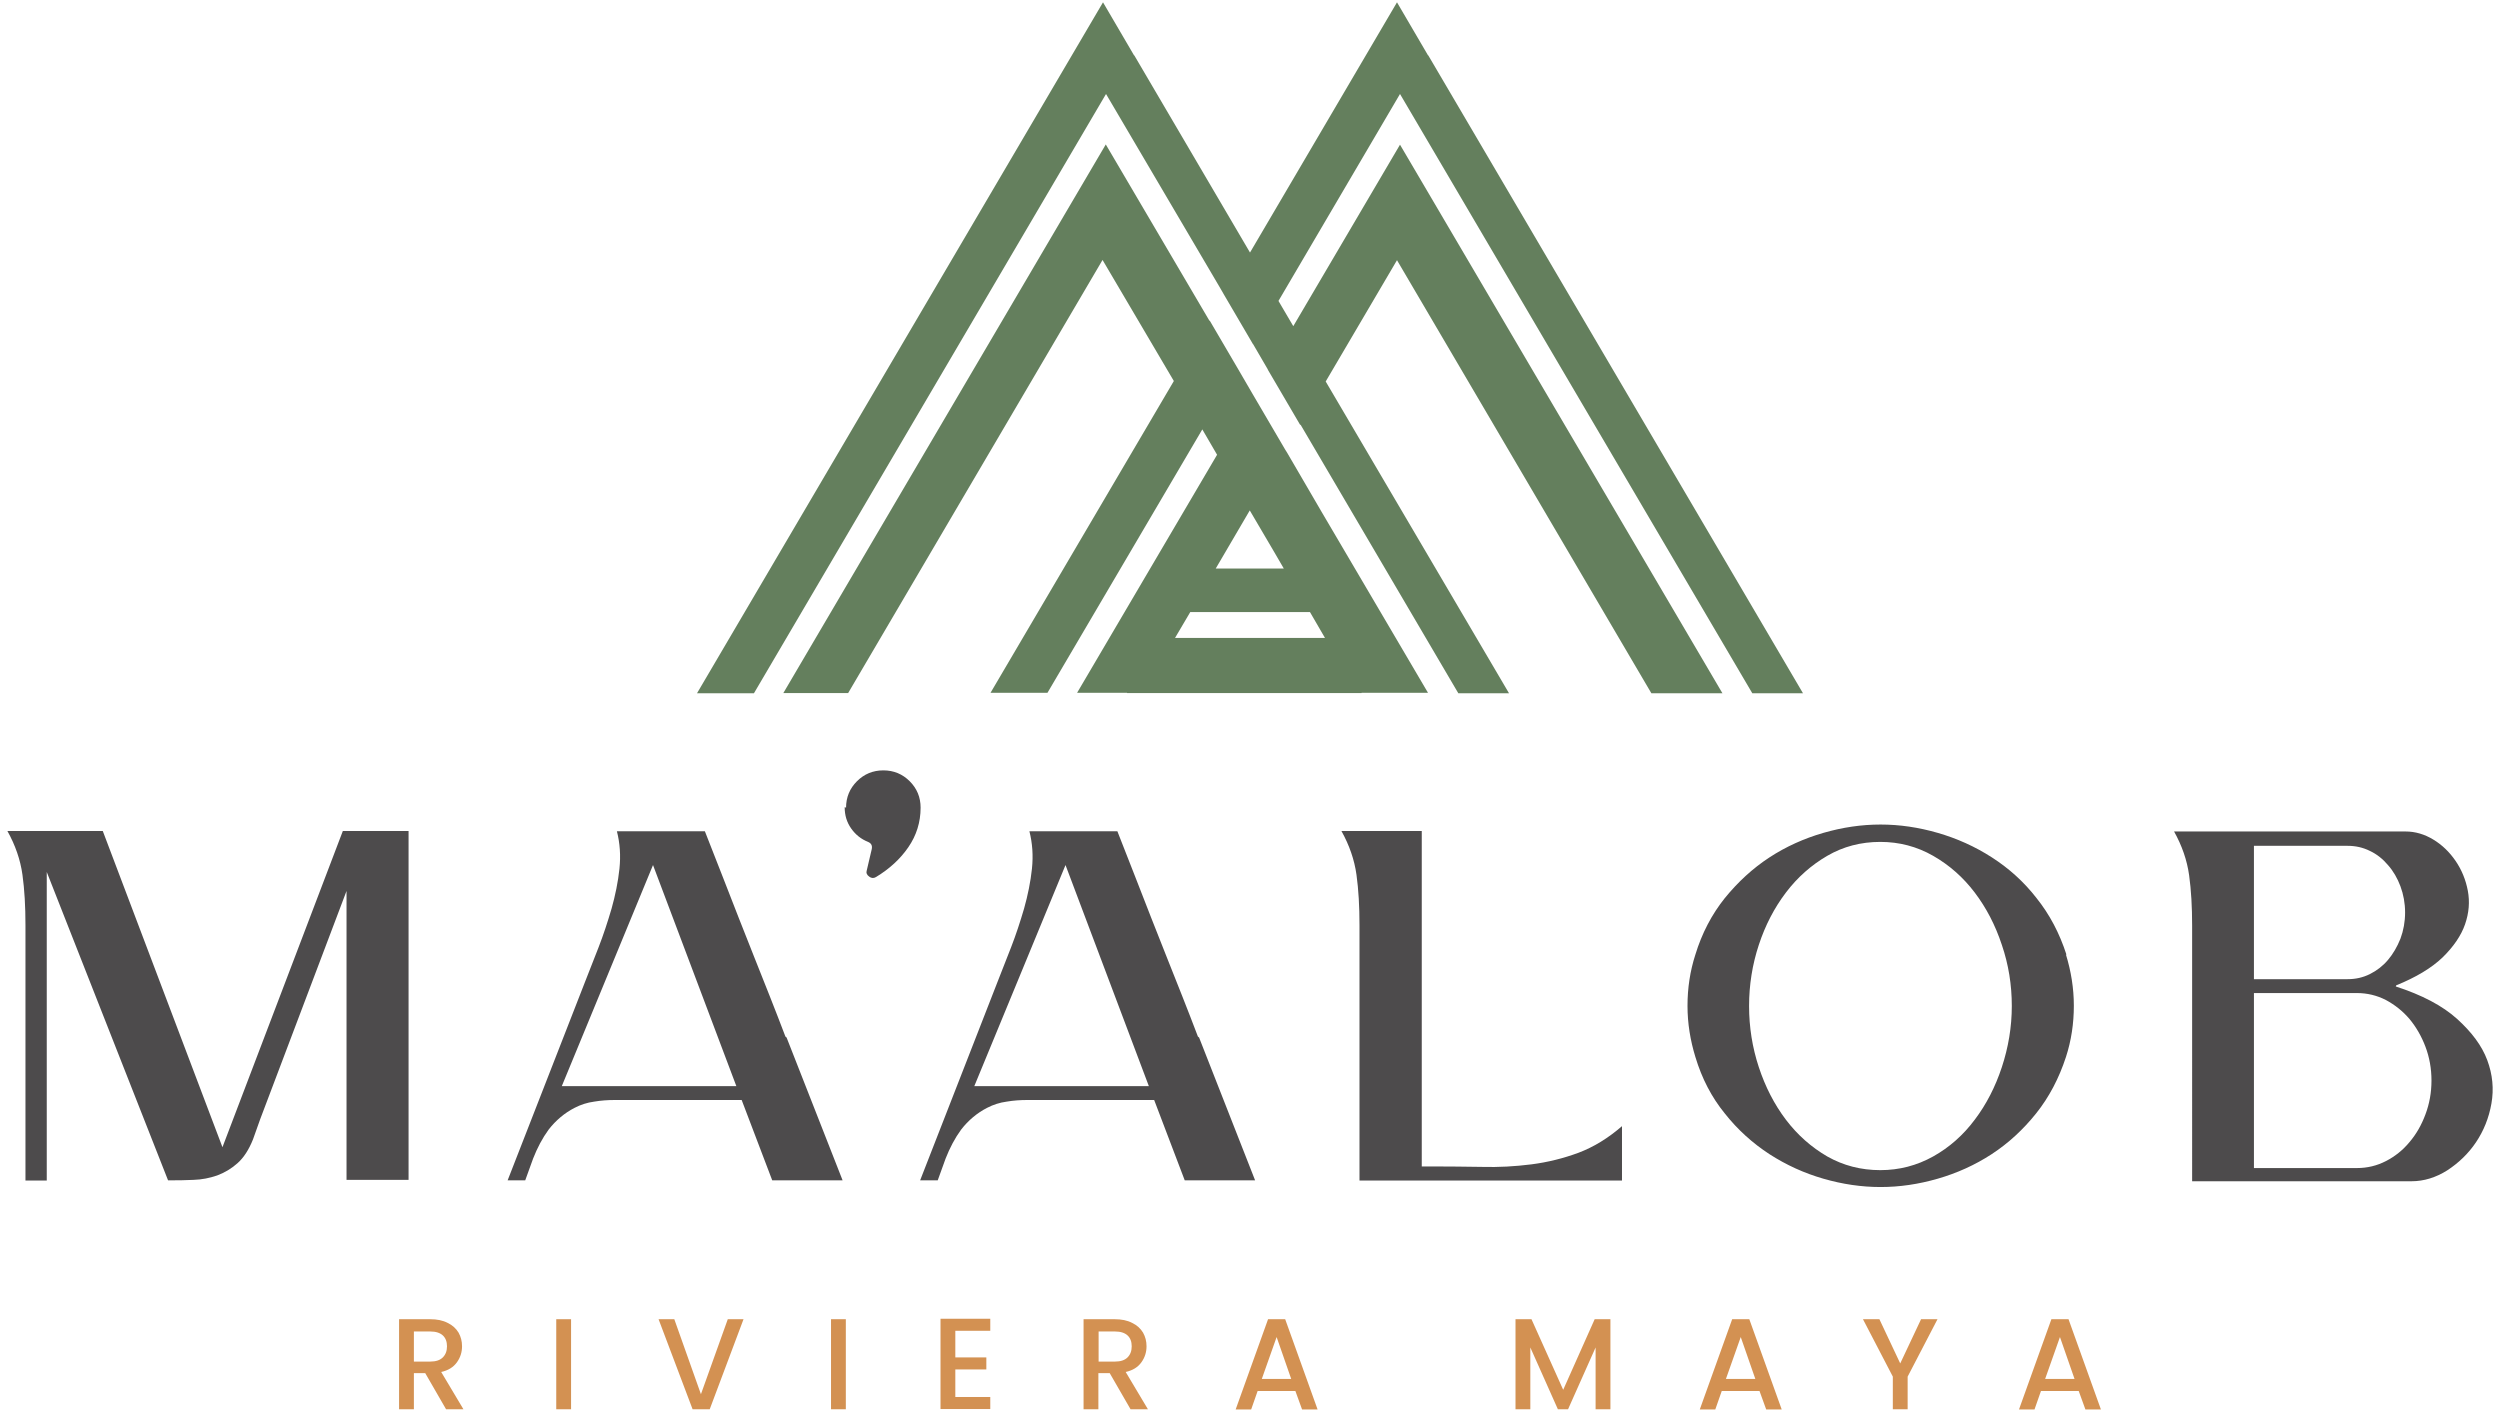
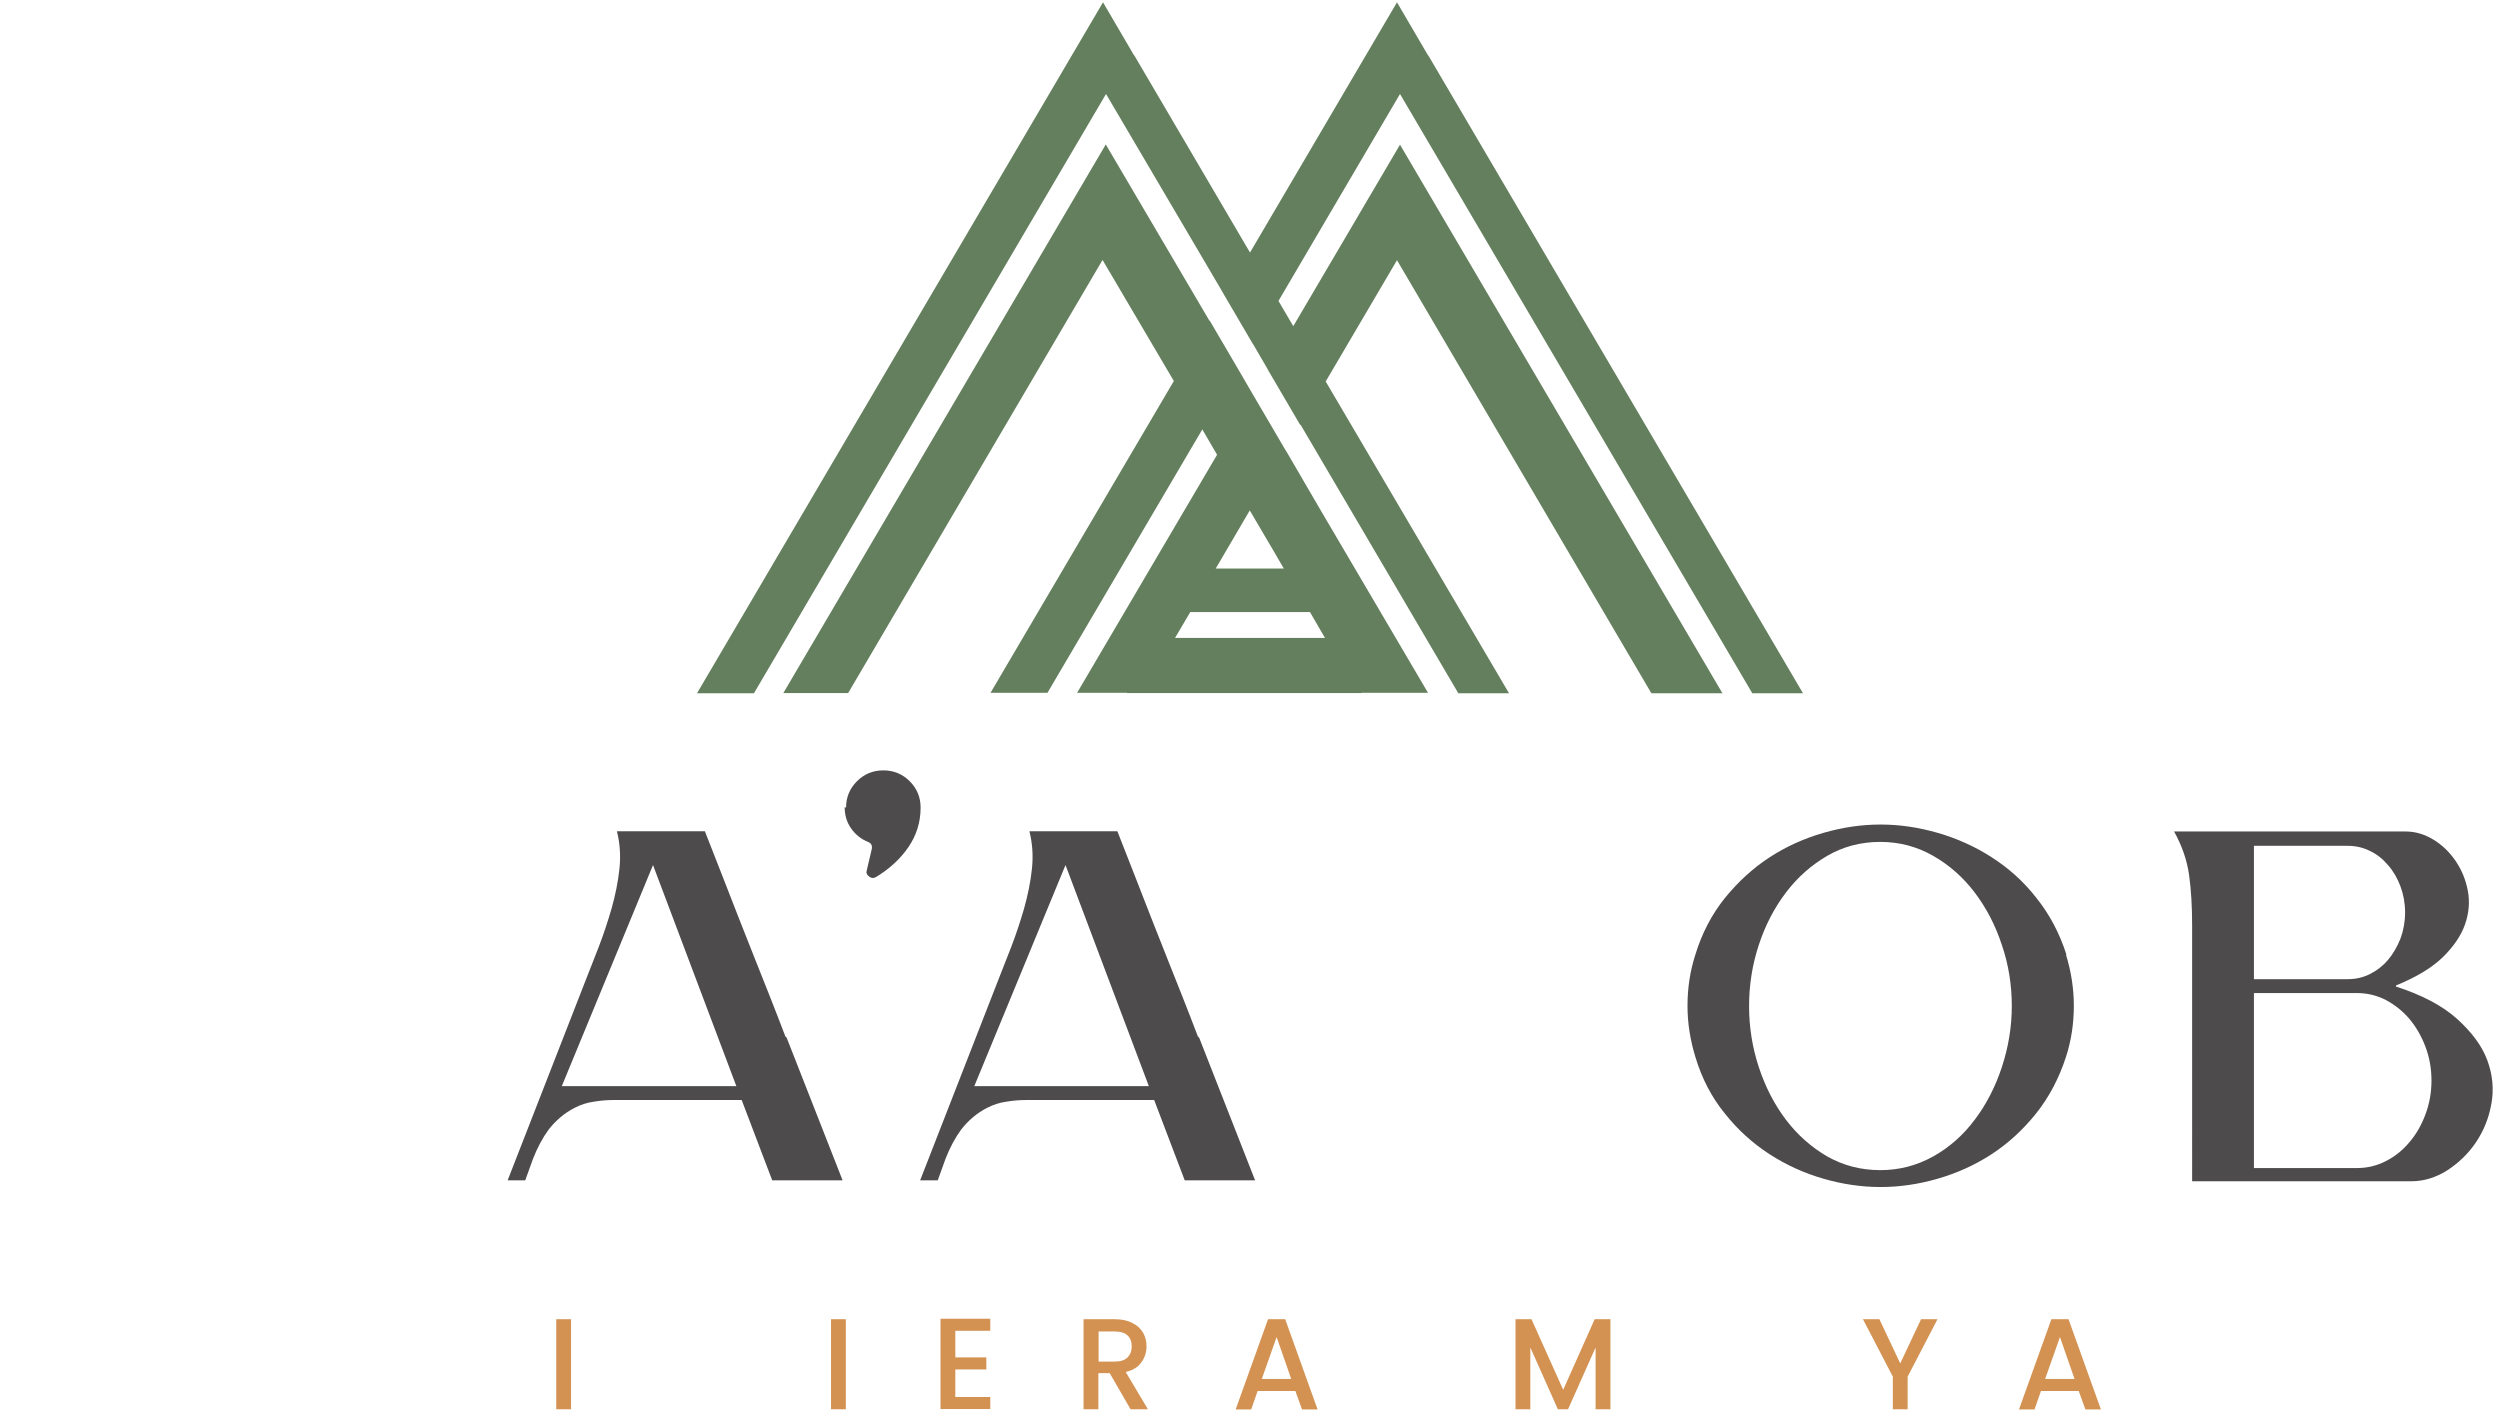
<svg xmlns="http://www.w3.org/2000/svg" version="1.1" id="Capa_1" x="0px" y="0px" viewBox="0 0 1080 609.2" style="enable-background:new 0 0 1080 609.2;" xml:space="preserve">
  <style type="text/css">
	.st0{fill:#D39152;}
	.st1{fill:#4D4B4C;}
	.st2{fill:none;}
	.st3{fill:#647F5D;}
</style>
  <g>
    <g>
-       <path class="st0" d="M192.7,608.8l-9-15.6h-4.9v15.6h-6.4v-38.9h13.4c3,0,5.5,0.5,7.6,1.6c2.1,1,3.6,2.4,4.7,4.2    c1,1.8,1.5,3.7,1.5,5.9c0,2.5-0.7,4.8-2.2,6.9c-1.5,2.1-3.7,3.5-6.8,4.2l9.6,16.1H192.7z M178.8,588.2h7.1c2.4,0,4.2-0.6,5.4-1.8    c1.2-1.2,1.8-2.8,1.8-4.8s-0.6-3.6-1.8-4.7c-1.2-1.1-3-1.7-5.4-1.7h-7.1V588.2z" />
      <path class="st0" d="M246.7,569.9v38.9h-6.4v-38.9H246.7z" />
-       <path class="st0" d="M321.2,569.9l-14.6,38.9h-7.4l-14.7-38.9h6.8l11.5,32.4l11.6-32.4H321.2z" />
-       <path class="st0" d="M365.4,569.9v38.9H359v-38.9H365.4z" />
+       <path class="st0" d="M365.4,569.9v38.9H359v-38.9z" />
      <path class="st0" d="M412.7,575v11.4h13.4v5.2h-13.4v11.9h15.1v5.2h-21.5v-39h21.5v5.2H412.7z" />
      <path class="st0" d="M488.4,608.8l-9-15.6h-4.9v15.6h-6.4v-38.9h13.4c3,0,5.5,0.5,7.6,1.6c2.1,1,3.6,2.4,4.7,4.2    c1,1.8,1.5,3.7,1.5,5.9c0,2.5-0.7,4.8-2.2,6.9c-1.5,2.1-3.7,3.5-6.8,4.2l9.6,16.1H488.4z M474.6,588.2h7.1c2.4,0,4.2-0.6,5.4-1.8    c1.2-1.2,1.8-2.8,1.8-4.8s-0.6-3.6-1.8-4.7c-1.2-1.1-3-1.7-5.4-1.7h-7.1V588.2z" />
      <path class="st0" d="M559.6,600.9h-16.3l-2.8,8h-6.7l14-39h7.4l14,39h-6.7L559.6,600.9z M557.8,595.7l-6.3-18.1l-6.4,18.1H557.8z" />
      <path class="st0" d="M695.7,569.9v38.9h-6.4v-26.7l-11.9,26.7H673l-11.9-26.7v26.7h-6.4v-38.9h6.9l13.7,30.5l13.6-30.5H695.7z" />
-       <path class="st0" d="M760.1,600.9h-16.3l-2.8,8h-6.7l14-39h7.4l14,39h-6.7L760.1,600.9z M758.3,595.7l-6.3-18.1l-6.4,18.1H758.3z" />
      <path class="st0" d="M837,569.9l-12.9,24.8v14.1h-6.4v-14.1l-12.9-24.8h7.1l9,19.1l9-19.1H837z" />
      <path class="st0" d="M898,600.9h-16.3l-2.8,8h-6.7l14-39h7.4l14,39h-6.7L898,600.9z M896.2,595.7l-6.3-18.1l-6.4,18.1H896.2z" />
    </g>
    <g>
-       <path class="st1" d="M176.5,359v150.7h-26.8V384.9l-37.3,98.6l-3.1,8.7c-1.8,4.5-4,7.9-6.7,10.3c-2.7,2.4-5.6,4.1-8.8,5.3    c-3.2,1.1-6.6,1.8-10.2,1.9c-3.6,0.2-7.2,0.2-11,0.2L20.2,376.7v133.3H11V399.7c0-8.1-0.4-15.3-1.3-21.8    c-0.9-6.5-3.1-12.8-6.5-18.9h41.2l51.7,136.6l52-136.6H176.5z" />
      <path class="st1" d="M339.8,448.2l24.2,61.7h-30.4l-13.2-34.7h-54.8c-3,0-6,0.2-8.9,0.7c-3,0.4-5.8,1.3-8.5,2.7    c-4.3,2.2-8.1,5.4-11.2,9.4c-2.7,3.7-4.9,7.9-6.7,12.5l-3.4,9.4h-7.6l33.5-85.9c1.8-4.5,3.7-9.4,5.8-14.8    c2.1-5.4,3.9-10.9,5.6-16.7c1.6-5.7,2.8-11.5,3.4-17.2c0.6-5.7,0.2-11.1-1.1-16.2h38l7.8,19.9c4.5,11.6,9,23.1,13.5,34.4    c4.5,11.3,9.1,22.8,13.5,34.4L339.8,448.2z M318.1,469.2l-36-95.5l-39.4,95.5H318.1z" />
      <path class="st1" d="M365.5,348.9c0-4.5,1.6-8.3,4.7-11.4c3.1-3.1,6.9-4.7,11.4-4.7c4.5,0,8.3,1.6,11.4,4.7    c3.1,3.1,4.7,6.9,4.7,11.4c0,6.3-1.8,12-5.3,17.1c-3.5,5.1-8.2,9.4-14,12.9c-1,0.6-2,0.5-2.9-0.2c-1-0.7-1.4-1.6-1.1-2.5l2.2-9.4    c0.3-1.5-0.2-2.5-1.6-3.1c-3-1.2-5.4-3.1-7.3-5.8c-1.9-2.7-2.8-5.7-2.8-9.2L365.5,348.9z" />
      <path class="st1" d="M518,448.2l24.2,61.7h-30.4l-13.2-34.7h-54.8c-3,0-6,0.2-8.9,0.7c-3,0.4-5.8,1.3-8.5,2.7    c-4.3,2.2-8.1,5.4-11.2,9.4c-2.7,3.7-4.9,7.9-6.7,12.5l-3.4,9.4h-7.6l33.5-85.9c1.8-4.5,3.7-9.4,5.8-14.8    c2.1-5.4,3.9-10.9,5.6-16.7c1.6-5.7,2.8-11.5,3.4-17.2c0.6-5.7,0.2-11.1-1.1-16.2h38l7.8,19.9c4.5,11.6,9,23.1,13.5,34.4    c4.5,11.3,9.1,22.8,13.5,34.4L518,448.2z M496.3,469.2l-36-95.5l-39.4,95.5H496.3z" />
-       <path class="st1" d="M618.4,503.9c7.3,0,14.6,0.1,21.8,0.2c7.2,0.2,14.3-0.2,21.4-1.1c7-0.9,13.8-2.6,20.3-5    c6.6-2.5,12.8-6.3,18.8-11.5v23.5H587.3V399.7c0-8.1-0.4-15.3-1.3-21.8c-0.9-6.5-3.1-12.8-6.5-18.9h34.7v144.9h4.5H618.4z" />
      <path class="st1" d="M892.5,412.4c2.2,7.2,3.4,14.5,3.4,22.1c0,7.6-1.1,15-3.4,22.1c-3,9.2-7.3,17.4-12.9,24.4    c-5.6,7-12,12.9-19.2,17.6c-7.2,4.7-15,8.2-23.3,10.6c-8.3,2.4-16.5,3.6-24.7,3.6c-8.2,0-16.4-1.2-24.7-3.6s-16-5.9-23.3-10.6    c-7.2-4.7-13.7-10.5-19.3-17.6c-5.7-7-9.9-15.1-12.7-24.4c-2.2-7.2-3.4-14.5-3.4-22.1c0-7.6,1.1-15,3.4-22.1    c2.8-9.2,7.1-17.4,12.7-24.4c5.7-7,12.1-12.9,19.3-17.6c7.2-4.7,15-8.2,23.3-10.6c8.3-2.4,16.5-3.6,24.7-3.6    c8.2,0,16.4,1.2,24.7,3.6c8.3,2.4,16.1,5.9,23.4,10.6c7.3,4.7,13.8,10.5,19.3,17.6c5.6,7,9.9,15.1,12.9,24.4H892.5z M812.3,505.5    c8.2,0,15.8-2,22.8-5.9c7-3.9,13-9.2,18-15.9c5-6.6,8.9-14.2,11.7-22.7c2.8-8.5,4.3-17.3,4.3-26.4c0-9.1-1.4-17.9-4.3-26.4    c-2.8-8.5-6.7-16-11.7-22.6c-5-6.6-11-11.9-18-15.9c-7-4-14.6-6-22.8-6c-8.4,0-16,2-22.9,6c-6.9,4-12.9,9.3-17.9,15.9    c-5,6.6-8.9,14.1-11.7,22.6c-2.8,8.5-4.2,17.3-4.2,26.4c0,9.1,1.4,17.9,4.2,26.4c2.8,8.5,6.7,16.1,11.7,22.7    c5,6.6,11,11.9,17.9,15.9C796.3,503.5,803.9,505.5,812.3,505.5z" />
      <path class="st1" d="M1034.8,426.1c11.5,3.7,20.4,8.4,26.7,14.1c6.3,5.7,10.7,11.6,13,17.8c2.3,6.2,2.9,12.4,1.8,18.7    c-1.1,6.3-3.4,11.9-6.7,16.8s-7.5,8.9-12.4,12.1c-4.9,3.1-10.1,4.7-15.4,4.7h-94.8V399.9c0-8.1-0.4-15.3-1.3-21.8    c-0.9-6.5-3.1-12.8-6.5-18.9h100c4.2,0,8.2,1.2,12,3.5c3.8,2.3,7,5.4,9.6,9.2c2.6,3.8,4.4,8.1,5.3,12.9c0.9,4.8,0.5,9.6-1.2,14.5    c-1.7,4.9-5,9.7-9.7,14.3c-4.8,4.6-11.5,8.6-20.1,12.1V426.1z M973.7,423h40.5c3.4,0,6.6-0.7,9.6-2.2c3-1.5,5.6-3.5,7.8-6.1    c2.2-2.6,4-5.7,5.4-9.2c1.3-3.5,2-7.3,2-11.3c0-4-0.7-7.8-2-11.3c-1.3-3.5-3.1-6.6-5.4-9.2c-2.2-2.6-4.8-4.7-7.8-6.1    c-3-1.5-6.2-2.2-9.6-2.2h-40.5V423z M1018.2,504.6c4.5,0,8.6-1,12.5-3c3.9-2,7.3-4.7,10.2-8.2c2.9-3.4,5.2-7.4,6.9-12    c1.7-4.5,2.6-9.4,2.6-14.6c0-5.2-0.9-10.1-2.6-14.6c-1.7-4.5-4-8.5-6.9-12c-2.9-3.4-6.3-6.1-10.2-8.2c-3.9-2-8.1-3-12.5-3h-44.5    v75.6H1018.2z" />
    </g>
    <g>
      <rect x="540" y="230.8" class="st2" width="0" height="29.5" />
      <polygon class="st2" points="537.3,163.8 541.3,170.6 541.3,170.6   " />
      <polygon class="st2" points="540,220.5 540,220.5 550.4,238.2   " />
      <polygon class="st2" points="547.7,159.7 547.7,159.6 541.3,148.6 547.7,159.6   " />
      <polygon class="st2" points="555.5,194.7 556,195.5 555.3,194.4 555.3,194.4   " />
      <polygon class="st2" points="550.4,238.2 540,220.5 525.2,245.6 554.7,245.6   " />
      <polygon class="st2" points="514.1,264.5 507.6,275.6 572.4,275.6 565.8,264.5   " />
      <polygon class="st2" points="547.7,159.6 541.3,148.6 541.3,148.7 547.7,159.7 547.7,159.7   " />
      <polygon class="st3" points="757,299.5 778.9,299.5 617,23.9 616.9,23.9 603.5,1 540,109.1 490,23.9 489.9,23.9 476.5,1     301.1,299.5 325.7,299.5 477.8,40.6 527.1,124.4 527.1,124.4 529,127.7 541.3,148.7 541.3,148.6 547.7,159.6 547.7,159.7     547.7,159.7 547.7,159.7 547.7,159.7 561.7,183.6 561.8,183.4 630,299.5 651.9,299.5 572.7,164.8 603.5,112.4 713.4,299.5     744.1,299.5 604.8,62.5 558.7,140.9 552.3,130 604.8,40.6   " />
      <polygon class="st3" points="547.7,159.7 547.7,159.7 547.7,159.7   " />
      <path class="st3" d="M570.8,220.9L556,195.5l-0.5-0.8l-0.2-0.3l0,0l0,0l0,0l-14-23.9l0,0l0,0l-6.4-11l0,0.1l0-0.1l-12.3-21    l-0.1,0.1l-44.8-76.2l-139.3,237l28,0l109.9-187.1l30.8,52.3l-79.2,134.7l24.6,0l66.9-113.8l6.4,11l15.3-26.1l-4-6.8l4,6.8v0    l-75.8,128.9l21.6,0v0.1h101.3v-0.1h28.7L570.8,220.9L570.8,220.9z M525.2,245.6l14.7-25.1l0,0l0,0l10.4,17.7l4.3,7.4l0,0l0,0    H525.2L525.2,245.6L525.2,245.6z M572.4,275.6h-64.8l6.6-11.2h51.7L572.4,275.6L572.4,275.6z" />
      <polygon class="st3" points="555.3,194.4 555.5,194.7 555.3,194.4 555.3,194.4 555.3,194.4   " />
      <polygon class="st3" points="554.7,245.6 550.4,238.2 554.7,245.6   " />
      <rect x="518.1" y="233" transform="matrix(0.507 -0.862 0.862 0.507 61.841 574.149)" class="st3" width="29.1" height="0" />
      <polygon class="st3" points="572.4,275.6 572.4,275.6 565.8,264.5   " />
    </g>
  </g>
</svg>